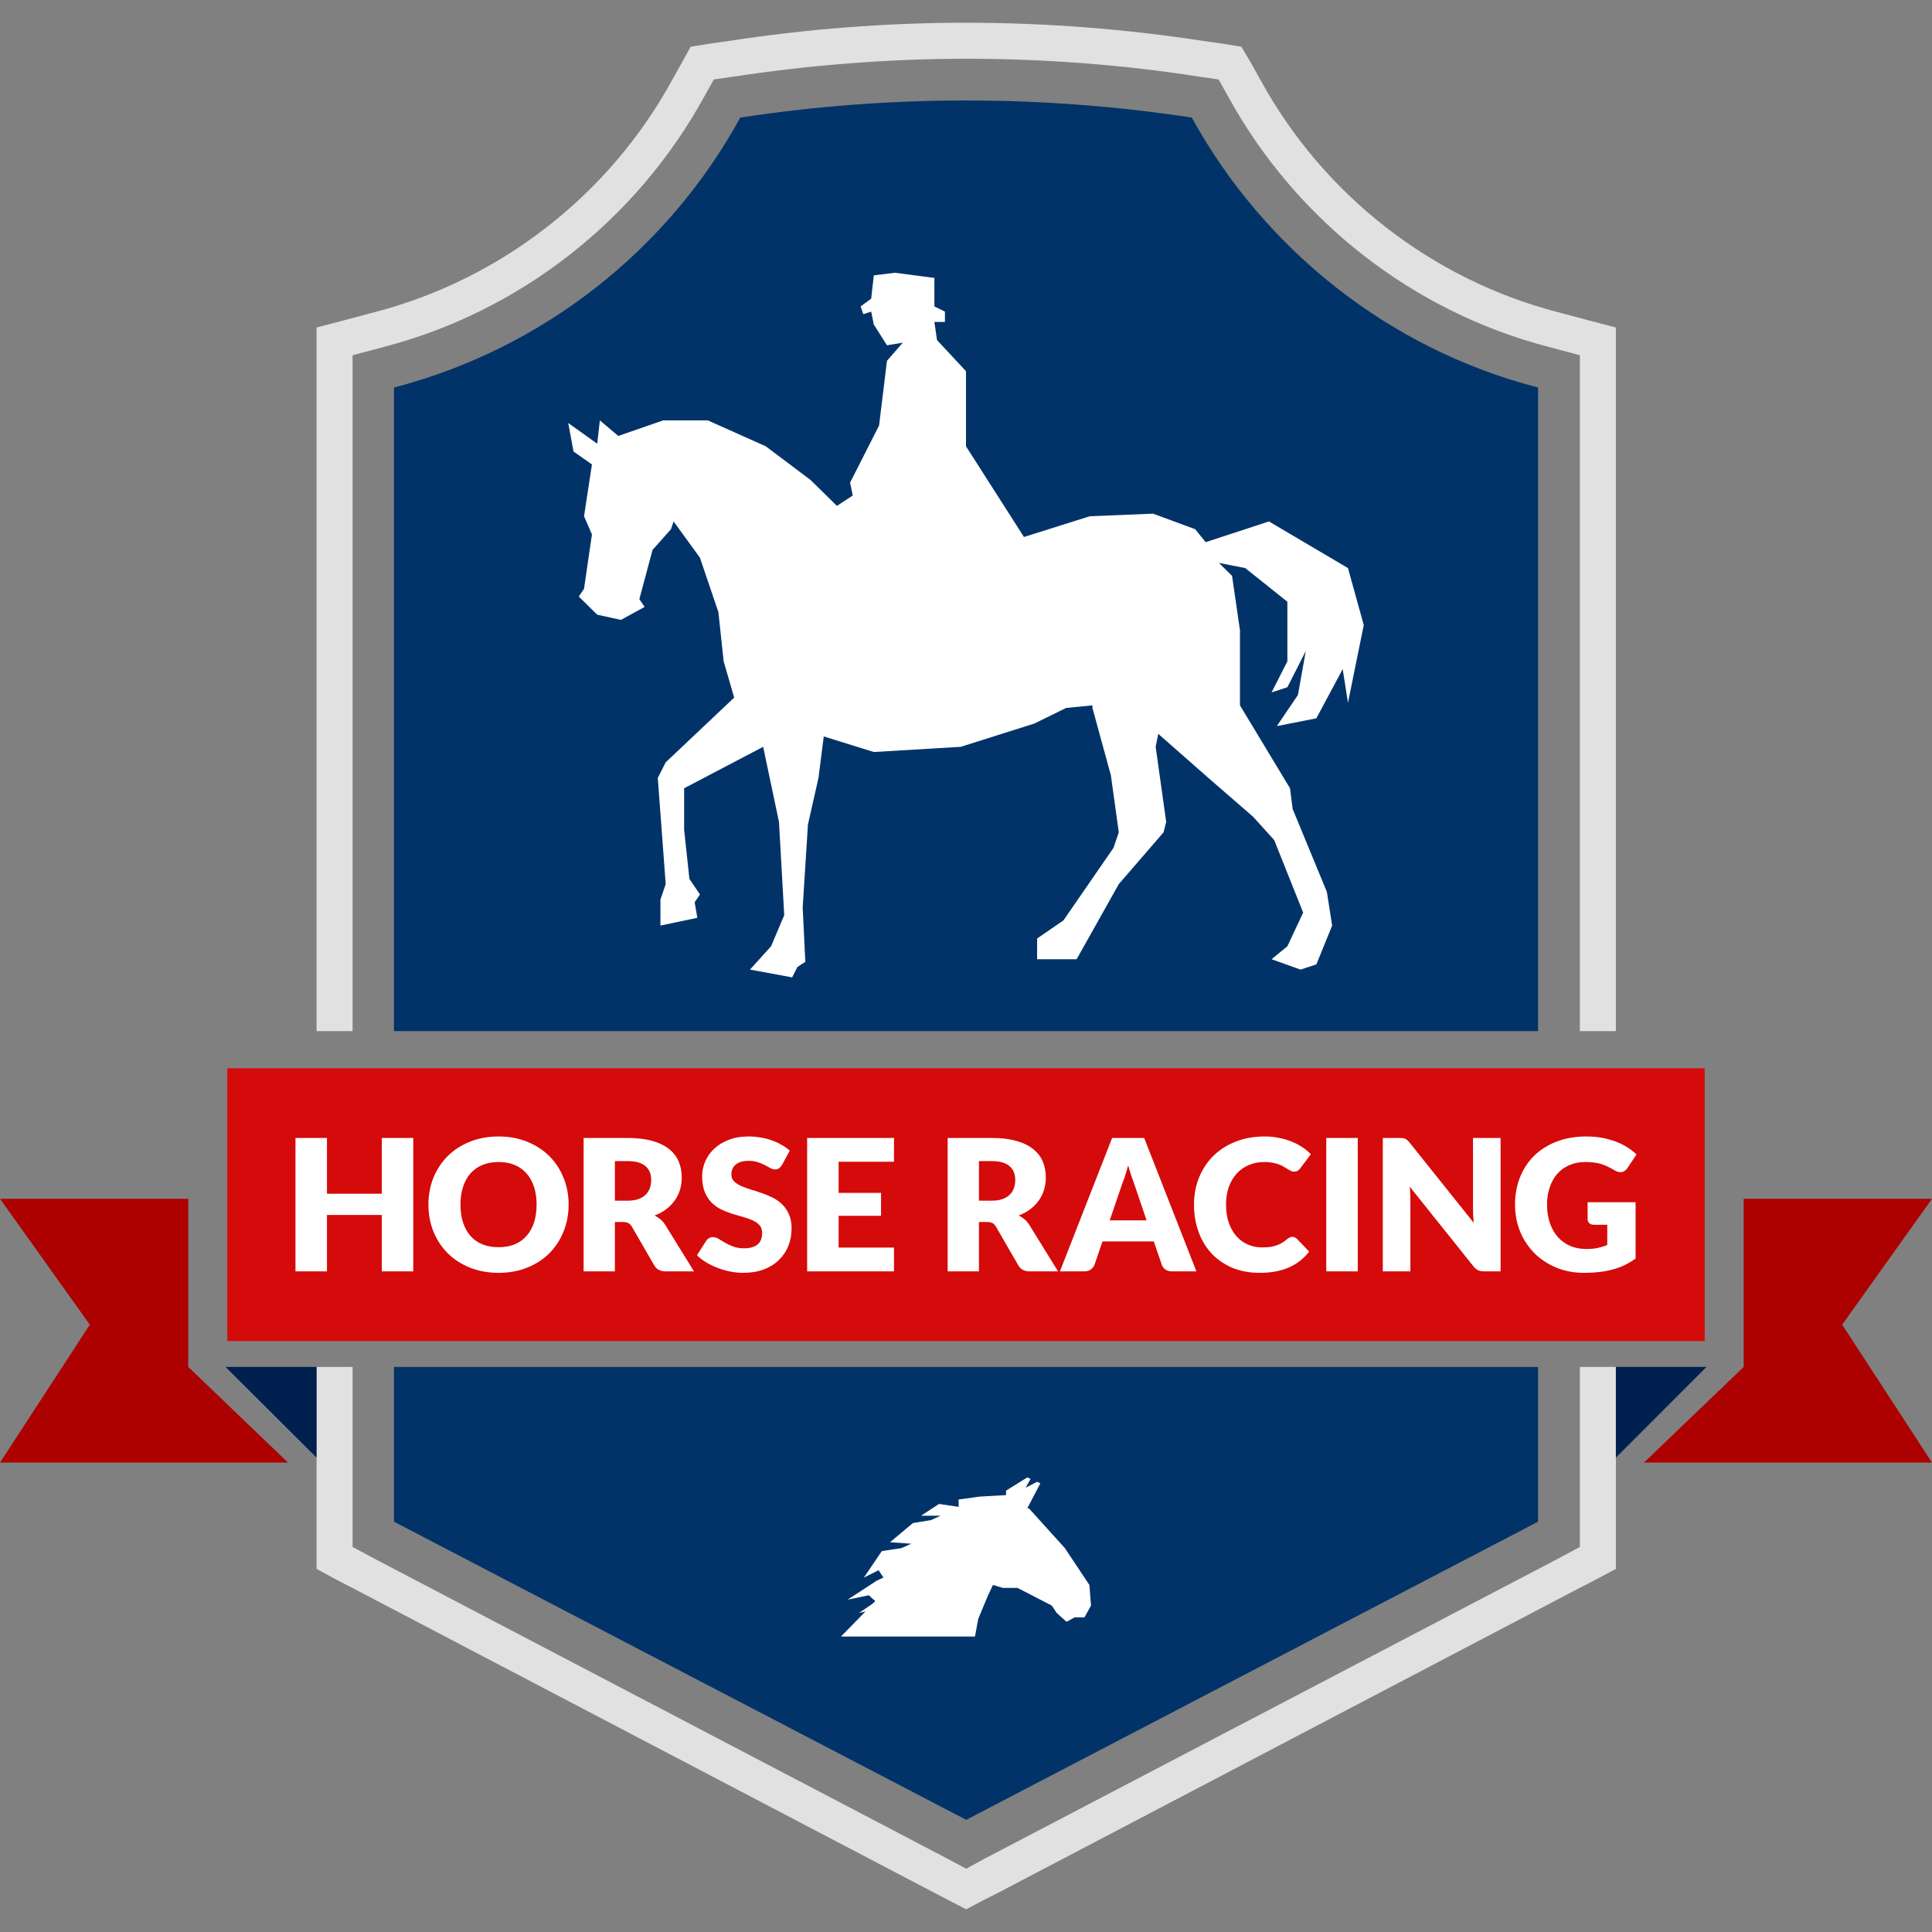
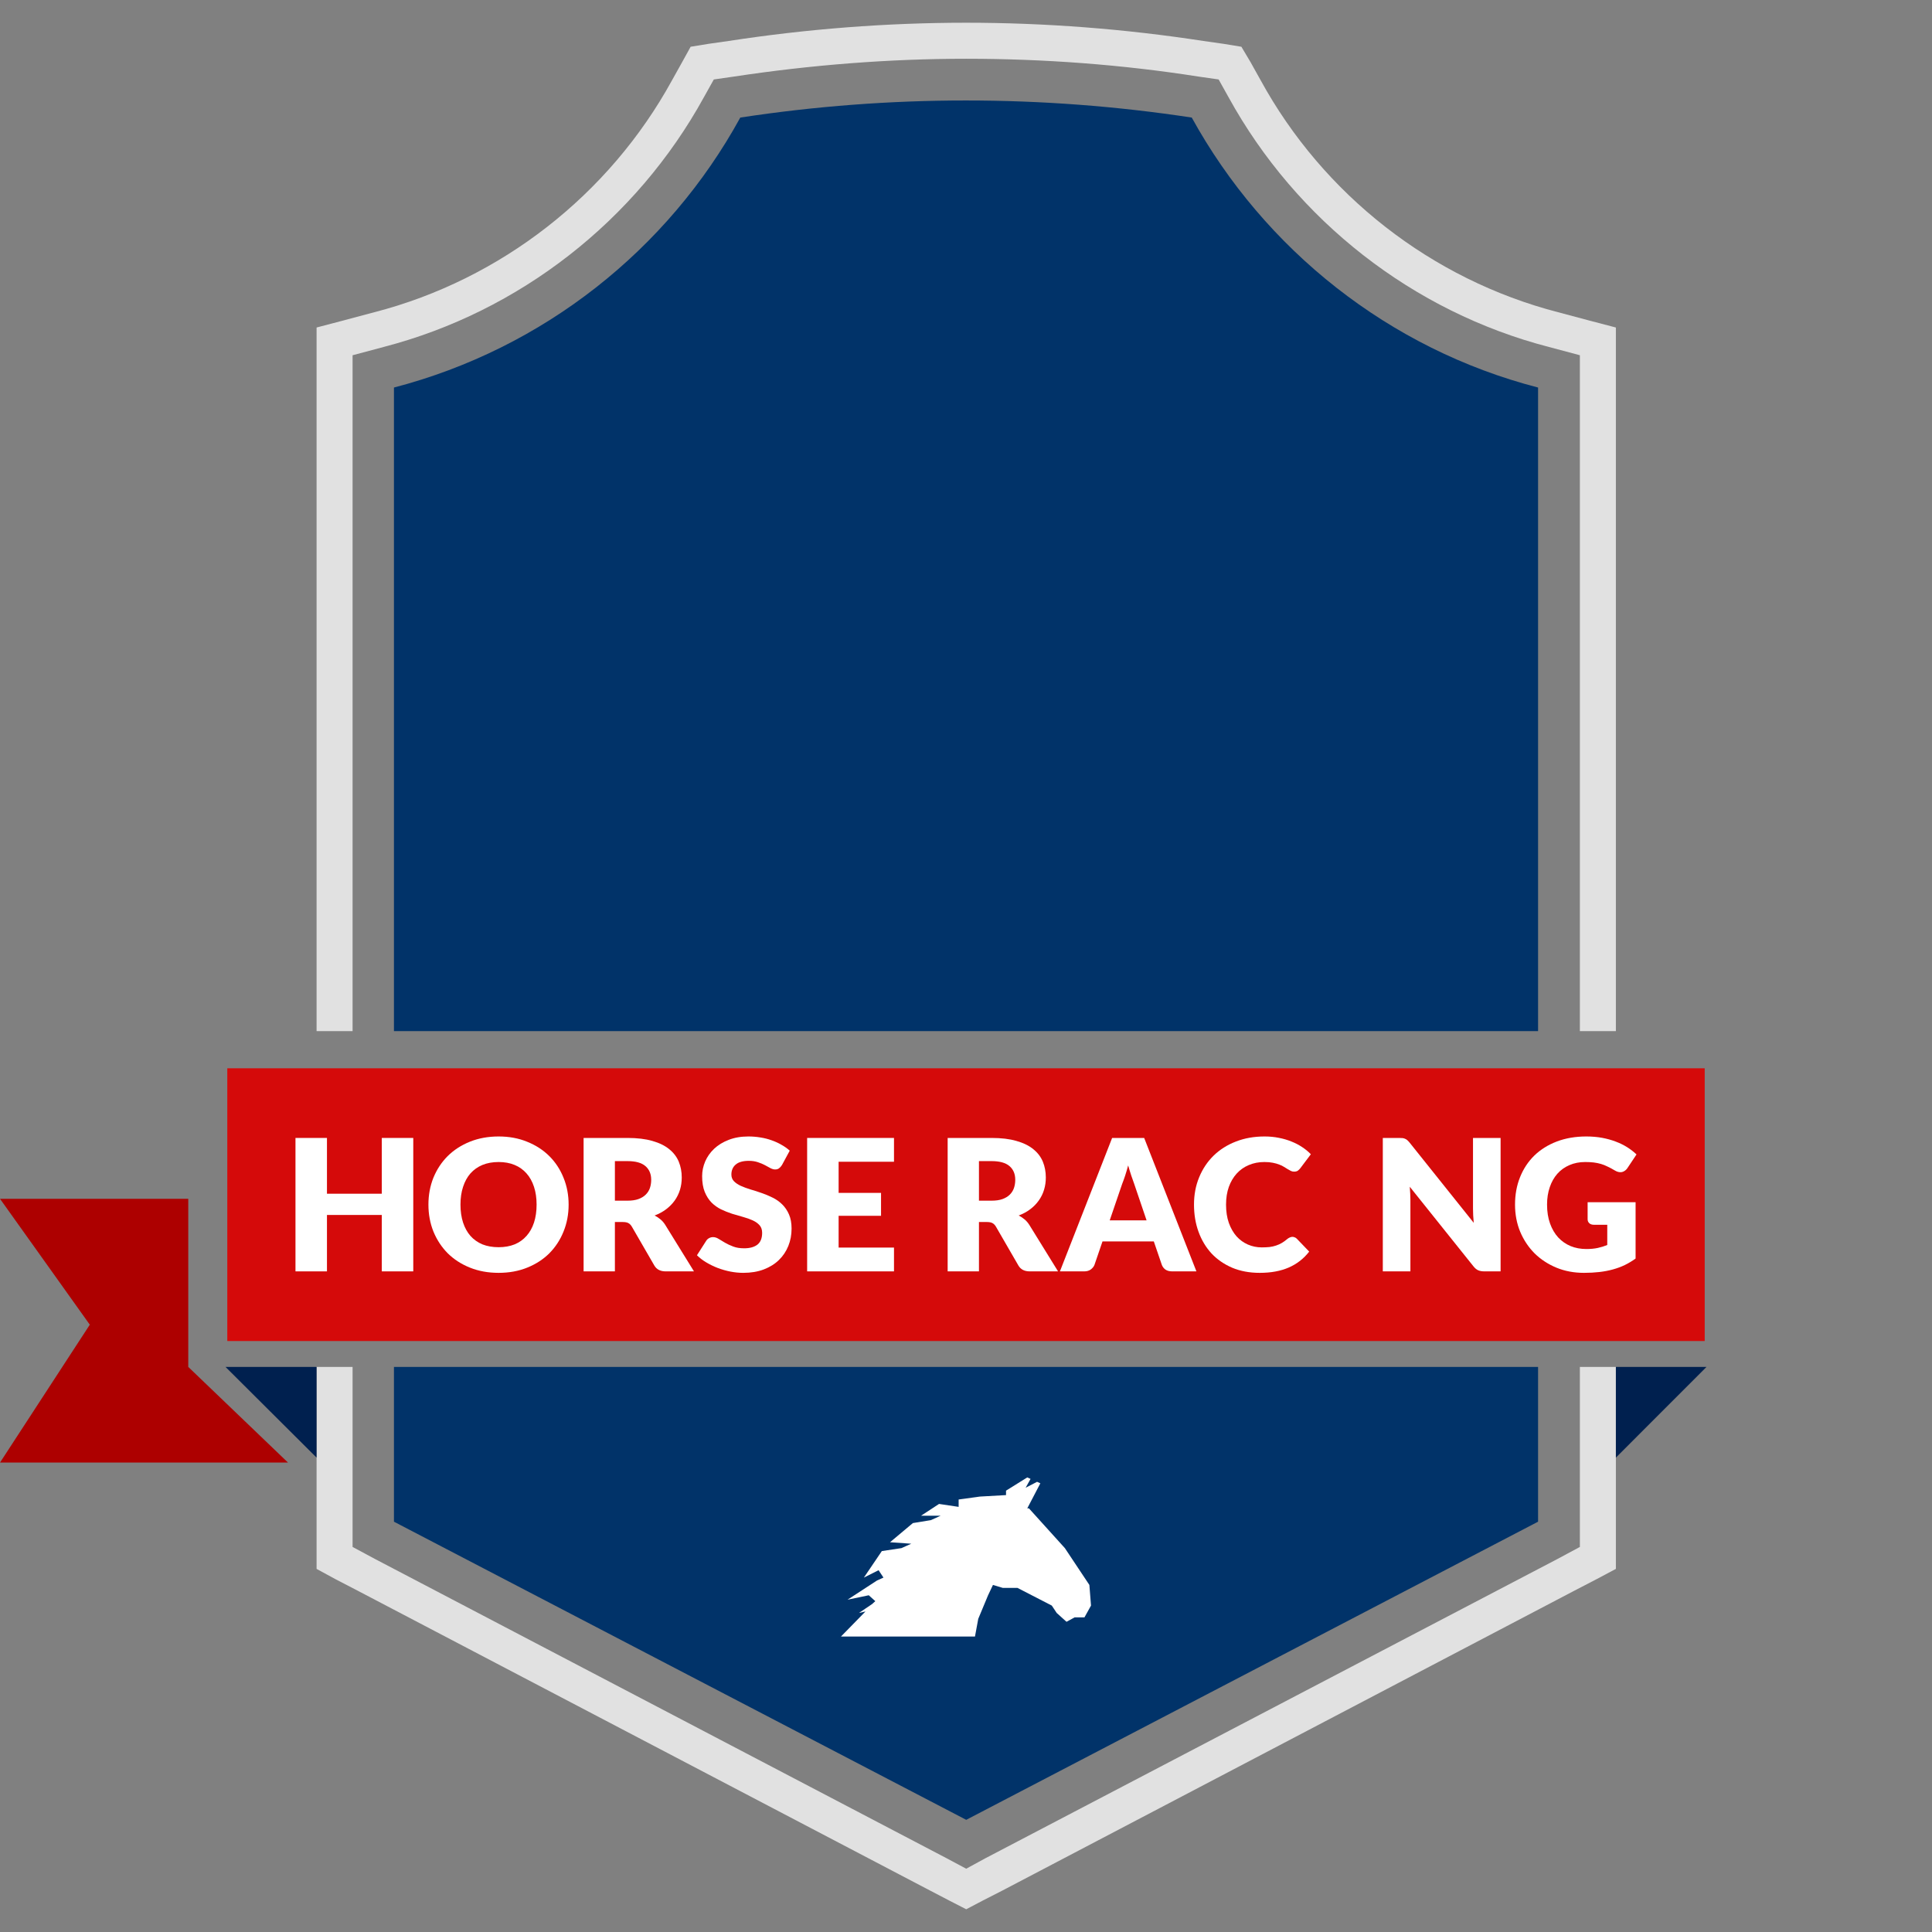
<svg xmlns="http://www.w3.org/2000/svg" width="85" height="85" viewBox="0 0 85 85" fill="none">
  <rect x="0" y="0" width="85" height="85" fill="#808080" stroke="none" />
  <path d="M69.508 60.139V66.948V68.059L68.525 68.587L43.347 81.759L42.51 82.215L41.654 81.759L16.495 68.587L15.512 68.059V66.948V60.139H13.928V66.948V68.059V69.025L14.765 69.48L15.748 69.99L40.926 83.18L41.764 83.617L42.51 84L43.238 83.617L44.094 83.18L69.253 69.99L70.236 69.48L71.092 69.025V68.059V66.948V60.139H69.508Z" fill="#E1E1E1" />
  <path d="M15.512 45.364V17.05V15.629L16.877 15.265C22.848 13.716 27.982 9.708 30.968 4.279L31.405 3.496L32.297 3.368C35.665 2.858 39.105 2.585 42.51 2.585C45.914 2.585 49.355 2.84 52.723 3.368L53.615 3.496L54.052 4.279C57.038 9.708 62.172 13.716 68.143 15.265L69.508 15.629V17.05V45.364H71.092V17.05V15.629V14.409L69.909 14.099L68.543 13.735C62.991 12.295 58.221 8.579 55.454 3.514L55.017 2.731L54.616 2.057L53.834 1.929L52.941 1.802C49.501 1.273 45.987 1 42.51 1C39.014 1 35.501 1.273 32.06 1.802L31.168 1.929L30.385 2.057L30.003 2.749L29.566 3.532C26.799 8.579 22.029 12.295 16.477 13.735L15.111 14.099L13.928 14.409V15.629V17.05V45.364H15.512Z" fill="#E1E1E1" />
  <path d="M67.669 45.364V17.05C61.115 15.356 55.636 10.983 52.432 5.172C45.841 4.17 39.142 4.17 32.57 5.172C29.384 10.983 23.904 15.338 17.332 17.05V45.364H67.669Z" fill="#013369" />
  <path d="M42.51 80.065L17.332 66.948V60.139H67.669V66.948L42.51 80.065Z" fill="#013369" />
-   <path d="M25.232 19.864L26.043 20.434L25.695 22.713L26.043 23.511L25.695 25.904L25.464 26.246L26.275 27.044L27.318 27.272L28.361 26.702L28.129 26.36L28.709 24.195L29.52 23.283L29.636 22.941L30.795 24.537L31.606 26.93L31.838 29.096L32.301 30.691L29.288 33.54L28.94 34.224L29.288 38.897L29.056 39.581V40.037V40.721L30.679 40.379L30.563 39.695L30.795 39.353L30.331 38.669L30.099 36.504V34.68L33.576 32.857L34.272 36.162L34.503 40.265L33.924 41.632L32.997 42.658L34.851 43L35.083 42.544L35.431 42.316L35.315 39.923L35.546 36.276L36.01 34.224L36.242 32.401L38.444 33.085L42.268 32.857L45.513 31.831L46.904 31.147L48.063 31.033V31.147L48.874 34.11L49.222 36.618L48.99 37.301L46.788 40.493L45.629 41.29V42.202H47.367L49.222 38.897L51.192 36.618L51.308 36.162L50.844 32.857L50.96 32.287L53.162 34.224L55.132 35.934L56.06 36.96L57.334 40.151L56.639 41.632L55.944 42.202L57.218 42.658L57.914 42.43L58.609 40.721L58.377 39.239L56.871 35.592L56.755 34.68L54.553 31.033V27.728L54.205 25.335L53.626 24.765L54.785 24.993L56.639 26.474V29.096L55.944 30.463L56.639 30.235L57.45 28.64L57.103 30.577L56.175 31.945L57.914 31.603L59.073 29.438L59.305 30.919L60 27.5L59.305 24.993L55.828 22.941L53.046 23.853L52.583 23.283L50.728 22.599L47.947 22.713L45.05 23.625L42.5 19.636V16.331L41.225 14.963L41.109 14.165H41.573V13.71L41.109 13.482V12.228L39.371 12L38.444 12.114L38.328 13.14L37.864 13.482L37.98 13.823L38.328 13.71L38.444 14.279L39.023 15.191L39.718 15.077L39.023 15.875L38.675 18.724L37.401 21.232L37.517 21.802L36.821 22.257L35.662 21.118L33.692 19.636L31.142 18.496H29.172L27.202 19.18L26.391 18.496L26.275 19.522L25 18.61L25.232 19.864Z" fill="white" />
  <path d="M48 70.639L47.712 71.157H47.281L46.922 71.352L46.49 70.963L46.275 70.639L44.765 69.861H44.118L43.686 69.731L43.471 70.185L43.039 71.222L42.895 72H37L38.078 70.898L37.791 70.963L38.366 70.574L38.51 70.444L38.222 70.185L37.288 70.38L38.582 69.537L38.869 69.407L38.654 69.083L38.007 69.407L38.797 68.241L39.66 68.111L40.092 67.917L39.157 67.852L40.163 67.009L40.954 66.88L41.386 66.685H40.523L41.314 66.167L42.176 66.296V65.972L43.111 65.843L44.261 65.778V65.583L45.196 65L45.34 65.065L45.124 65.454L45.627 65.194L45.771 65.259L45.196 66.361H45.268L46.85 68.111L47.928 69.731L48 70.639Z" fill="white" />
  <path d="M8.283 60.139V52.742H0L3.951 58.281L0 64.347H12.671L8.283 60.139Z" fill="#AD0000" />
  <path d="M75 47H10V59H75V47Z" fill="#D50A0A" />
  <path d="M13.927 60.139H9.922L13.927 64.128V60.139Z" fill="#00204F" />
-   <path d="M76.716 60.139V52.742H84.999L81.048 58.281L84.999 64.347H72.328L76.716 60.139Z" fill="#AD0000" />
  <path d="M71.092 60.139H75.079L71.092 64.129V60.139Z" fill="#00204F" />
  <path d="M18.182 55.935H16.797V53.453H14.385V55.935H13V50.065H14.385V52.519H16.797V50.065H18.182V55.935Z" fill="white" />
  <path d="M25.017 52.998C25.017 53.422 24.943 53.817 24.793 54.183C24.647 54.548 24.439 54.866 24.17 55.138C23.901 55.406 23.576 55.617 23.196 55.77C22.819 55.923 22.399 56 21.937 56C21.476 56 21.055 55.923 20.674 55.77C20.294 55.617 19.968 55.406 19.697 55.138C19.428 54.866 19.219 54.548 19.069 54.183C18.922 53.817 18.849 53.422 18.849 52.998C18.849 52.574 18.922 52.179 19.069 51.813C19.219 51.448 19.428 51.131 19.697 50.862C19.968 50.594 20.294 50.383 20.674 50.23C21.055 50.077 21.476 50 21.937 50C22.399 50 22.819 50.078 23.196 50.234C23.576 50.387 23.901 50.598 24.17 50.866C24.439 51.135 24.647 51.452 24.793 51.817C24.943 52.183 25.017 52.576 25.017 52.998ZM23.608 52.998C23.608 52.708 23.57 52.447 23.494 52.216C23.418 51.983 23.308 51.785 23.164 51.624C23.022 51.463 22.849 51.339 22.642 51.253C22.436 51.167 22.201 51.124 21.937 51.124C21.671 51.124 21.433 51.167 21.224 51.253C21.018 51.339 20.843 51.463 20.699 51.624C20.558 51.785 20.449 51.983 20.373 52.216C20.297 52.447 20.259 52.708 20.259 52.998C20.259 53.291 20.297 53.554 20.373 53.788C20.449 54.019 20.558 54.215 20.699 54.376C20.843 54.537 21.018 54.661 21.224 54.747C21.433 54.83 21.671 54.872 21.937 54.872C22.201 54.872 22.436 54.83 22.642 54.747C22.849 54.661 23.022 54.537 23.164 54.376C23.308 54.215 23.418 54.019 23.494 53.788C23.57 53.554 23.608 53.291 23.608 52.998Z" fill="white" />
  <path d="M27.053 53.764V55.935H25.676V50.065H27.607C28.036 50.065 28.401 50.109 28.703 50.197C29.007 50.283 29.254 50.404 29.444 50.56C29.637 50.716 29.777 50.9 29.864 51.112C29.951 51.324 29.994 51.555 29.994 51.805C29.994 51.996 29.968 52.176 29.917 52.345C29.865 52.514 29.788 52.672 29.685 52.817C29.584 52.959 29.459 53.087 29.31 53.2C29.163 53.312 28.993 53.405 28.8 53.477C28.893 53.523 28.978 53.58 29.057 53.647C29.139 53.714 29.209 53.796 29.269 53.892L30.532 55.935H29.285C29.055 55.935 28.889 55.85 28.788 55.678L27.802 53.973C27.759 53.898 27.707 53.844 27.648 53.812C27.59 53.78 27.509 53.764 27.403 53.764H27.053ZM27.053 52.825H27.607C27.794 52.825 27.953 52.802 28.084 52.756C28.217 52.708 28.325 52.642 28.409 52.559C28.494 52.475 28.555 52.379 28.593 52.269C28.631 52.156 28.65 52.035 28.65 51.906C28.65 51.648 28.564 51.447 28.393 51.301C28.225 51.157 27.963 51.084 27.607 51.084H27.053V52.825Z" fill="white" />
  <path d="M34.403 51.257C34.362 51.322 34.318 51.37 34.272 51.402C34.229 51.434 34.172 51.451 34.101 51.451C34.039 51.451 33.971 51.432 33.898 51.394C33.827 51.354 33.745 51.31 33.653 51.261C33.563 51.213 33.46 51.17 33.343 51.132C33.227 51.092 33.093 51.072 32.944 51.072C32.686 51.072 32.493 51.127 32.366 51.237C32.241 51.344 32.178 51.491 32.178 51.676C32.178 51.794 32.216 51.892 32.292 51.971C32.368 52.048 32.468 52.115 32.59 52.172C32.715 52.228 32.856 52.281 33.013 52.329C33.174 52.375 33.337 52.427 33.502 52.486C33.668 52.543 33.83 52.61 33.987 52.688C34.147 52.766 34.289 52.865 34.411 52.986C34.536 53.107 34.636 53.255 34.712 53.429C34.788 53.601 34.826 53.809 34.826 54.054C34.826 54.325 34.779 54.579 34.684 54.815C34.589 55.052 34.45 55.259 34.268 55.436C34.089 55.611 33.866 55.749 33.6 55.851C33.337 55.95 33.036 56 32.7 56C32.515 56 32.326 55.981 32.133 55.944C31.943 55.906 31.759 55.854 31.579 55.786C31.4 55.717 31.232 55.635 31.074 55.541C30.917 55.447 30.779 55.342 30.663 55.226L31.07 54.59C31.1 54.541 31.142 54.502 31.196 54.473C31.251 54.443 31.309 54.428 31.372 54.428C31.453 54.428 31.535 54.454 31.616 54.505C31.7 54.556 31.794 54.612 31.897 54.674C32.003 54.736 32.124 54.792 32.26 54.843C32.395 54.895 32.556 54.92 32.74 54.92C32.99 54.92 33.184 54.866 33.323 54.759C33.462 54.649 33.531 54.475 33.531 54.239C33.531 54.102 33.493 53.991 33.417 53.905C33.341 53.819 33.24 53.748 33.115 53.691C32.993 53.635 32.853 53.585 32.696 53.542C32.538 53.499 32.377 53.452 32.211 53.401C32.045 53.347 31.884 53.283 31.726 53.208C31.569 53.13 31.427 53.029 31.302 52.905C31.18 52.779 31.081 52.623 31.005 52.438C30.929 52.25 30.891 52.019 30.891 51.745C30.891 51.525 30.936 51.31 31.025 51.1C31.115 50.891 31.247 50.704 31.42 50.54C31.594 50.376 31.808 50.246 32.06 50.149C32.313 50.05 32.602 50 32.928 50C33.11 50 33.286 50.015 33.458 50.044C33.631 50.071 33.796 50.113 33.95 50.169C34.105 50.223 34.249 50.289 34.382 50.367C34.518 50.442 34.639 50.528 34.745 50.625L34.403 51.257Z" fill="white" />
  <path d="M39.332 50.065V51.112H36.896V52.482H38.762V53.49H36.896V54.888H39.332V55.935H35.511V50.065H39.332Z" fill="white" />
  <path d="M43.07 53.764V55.935H41.693V50.065H43.624C44.054 50.065 44.419 50.109 44.72 50.197C45.025 50.283 45.272 50.404 45.462 50.56C45.655 50.716 45.795 50.9 45.882 51.112C45.968 51.324 46.012 51.555 46.012 51.805C46.012 51.996 45.986 52.176 45.934 52.345C45.883 52.514 45.806 52.672 45.702 52.817C45.602 52.959 45.477 53.087 45.328 53.2C45.181 53.312 45.011 53.405 44.818 53.477C44.91 53.523 44.996 53.58 45.075 53.647C45.156 53.714 45.227 53.796 45.287 53.892L46.55 55.935H45.303C45.072 55.935 44.907 55.85 44.806 55.678L43.82 53.973C43.777 53.898 43.725 53.844 43.665 53.812C43.608 53.78 43.527 53.764 43.421 53.764H43.07ZM43.07 52.825H43.624C43.812 52.825 43.971 52.802 44.101 52.756C44.234 52.708 44.343 52.642 44.427 52.559C44.511 52.475 44.572 52.379 44.61 52.269C44.648 52.156 44.667 52.035 44.667 51.906C44.667 51.648 44.582 51.447 44.411 51.301C44.242 51.157 43.98 51.084 43.624 51.084H43.07V52.825Z" fill="white" />
  <path d="M52.637 55.935H51.569C51.45 55.935 51.351 55.909 51.272 55.855C51.196 55.798 51.143 55.727 51.113 55.641L50.763 54.618H48.505L48.155 55.641C48.128 55.717 48.075 55.785 47.996 55.847C47.917 55.906 47.821 55.935 47.707 55.935H46.632L48.929 50.065H50.339L52.637 55.935ZM48.823 53.691H50.445L49.899 52.083C49.864 51.981 49.821 51.862 49.773 51.725C49.726 51.585 49.68 51.434 49.634 51.273C49.591 51.437 49.546 51.589 49.5 51.729C49.453 51.868 49.41 51.989 49.369 52.091L48.823 53.691Z" fill="white" />
  <path d="M56.862 54.416C56.894 54.416 56.927 54.423 56.959 54.437C56.992 54.447 57.023 54.467 57.053 54.497L57.599 55.065C57.36 55.374 57.06 55.608 56.699 55.766C56.34 55.922 55.915 56 55.423 56C54.973 56 54.568 55.925 54.209 55.774C53.854 55.621 53.551 55.412 53.301 55.146C53.054 54.877 52.864 54.56 52.731 54.195C52.597 53.827 52.531 53.428 52.531 52.998C52.531 52.56 52.607 52.158 52.759 51.793C52.911 51.425 53.123 51.108 53.395 50.842C53.669 50.576 53.996 50.369 54.377 50.222C54.757 50.074 55.176 50 55.635 50C55.858 50 56.067 50.02 56.263 50.06C56.461 50.098 56.646 50.152 56.817 50.222C56.988 50.289 57.145 50.371 57.289 50.467C57.433 50.562 57.561 50.666 57.672 50.782L57.208 51.398C57.178 51.436 57.143 51.471 57.102 51.503C57.061 51.533 57.004 51.547 56.931 51.547C56.882 51.547 56.836 51.537 56.792 51.515C56.749 51.494 56.703 51.468 56.654 51.438C56.605 51.406 56.551 51.373 56.491 51.338C56.434 51.3 56.365 51.267 56.283 51.237C56.204 51.205 56.111 51.178 56.002 51.157C55.896 51.135 55.771 51.124 55.627 51.124C55.377 51.124 55.149 51.169 54.943 51.257C54.736 51.343 54.559 51.468 54.409 51.632C54.262 51.793 54.147 51.989 54.063 52.22C53.981 52.451 53.941 52.711 53.941 52.998C53.941 53.299 53.981 53.566 54.063 53.8C54.147 54.034 54.26 54.231 54.401 54.392C54.545 54.551 54.712 54.672 54.902 54.755C55.092 54.838 55.296 54.88 55.513 54.88C55.638 54.88 55.752 54.874 55.855 54.864C55.959 54.85 56.054 54.829 56.141 54.799C56.23 54.77 56.314 54.732 56.393 54.686C56.475 54.638 56.556 54.579 56.638 54.509C56.67 54.482 56.706 54.461 56.743 54.445C56.782 54.426 56.821 54.416 56.862 54.416Z" fill="white" />
-   <path d="M59.736 55.935H58.35V50.065H59.736V55.935Z" fill="white" />
  <path d="M61.563 50.065C61.623 50.065 61.673 50.067 61.714 50.072C61.755 50.078 61.792 50.089 61.824 50.105C61.857 50.118 61.888 50.138 61.918 50.165C61.948 50.192 61.982 50.228 62.02 50.274L64.839 53.8C64.828 53.687 64.82 53.578 64.814 53.474C64.809 53.366 64.806 53.265 64.806 53.171V50.065H66.02V55.935H65.303C65.198 55.935 65.108 55.919 65.034 55.887C64.961 55.855 64.891 55.796 64.823 55.71L62.024 52.212C62.032 52.314 62.039 52.415 62.044 52.514C62.05 52.611 62.052 52.703 62.052 52.788V55.935H60.838V50.065H61.563Z" fill="white" />
  <path d="M69.792 54.952C69.982 54.952 70.15 54.936 70.297 54.904C70.444 54.872 70.582 54.829 70.713 54.775V53.885H70.126C70.039 53.885 69.971 53.862 69.922 53.816C69.873 53.77 69.849 53.713 69.849 53.643V52.893H71.959V55.371C71.807 55.481 71.648 55.577 71.483 55.657C71.32 55.735 71.144 55.8 70.957 55.851C70.772 55.902 70.574 55.94 70.362 55.964C70.153 55.988 69.928 56 69.686 56C69.251 56 68.849 55.925 68.48 55.774C68.111 55.621 67.79 55.412 67.519 55.146C67.25 54.877 67.038 54.56 66.883 54.195C66.731 53.827 66.655 53.428 66.655 52.998C66.655 52.56 66.728 52.158 66.875 51.793C67.022 51.425 67.231 51.108 67.502 50.842C67.777 50.576 68.107 50.369 68.492 50.222C68.881 50.074 69.314 50 69.792 50C70.039 50 70.271 50.02 70.489 50.06C70.706 50.101 70.905 50.156 71.087 50.226C71.272 50.295 71.441 50.379 71.593 50.475C71.745 50.572 71.88 50.677 72 50.79L71.601 51.39C71.563 51.447 71.516 51.491 71.462 51.523C71.411 51.555 71.354 51.572 71.291 51.572C71.21 51.572 71.125 51.545 71.038 51.491C70.93 51.426 70.827 51.371 70.729 51.326C70.634 51.277 70.536 51.238 70.436 51.209C70.335 51.179 70.229 51.158 70.118 51.144C70.006 51.131 69.882 51.124 69.743 51.124C69.485 51.124 69.253 51.17 69.046 51.261C68.84 51.35 68.663 51.476 68.517 51.64C68.373 51.804 68.261 52.001 68.183 52.232C68.104 52.461 68.064 52.716 68.064 52.998C68.064 53.31 68.108 53.586 68.195 53.828C68.282 54.07 68.401 54.274 68.553 54.441C68.708 54.607 68.89 54.735 69.099 54.823C69.311 54.909 69.542 54.952 69.792 54.952Z" fill="white" />
</svg>